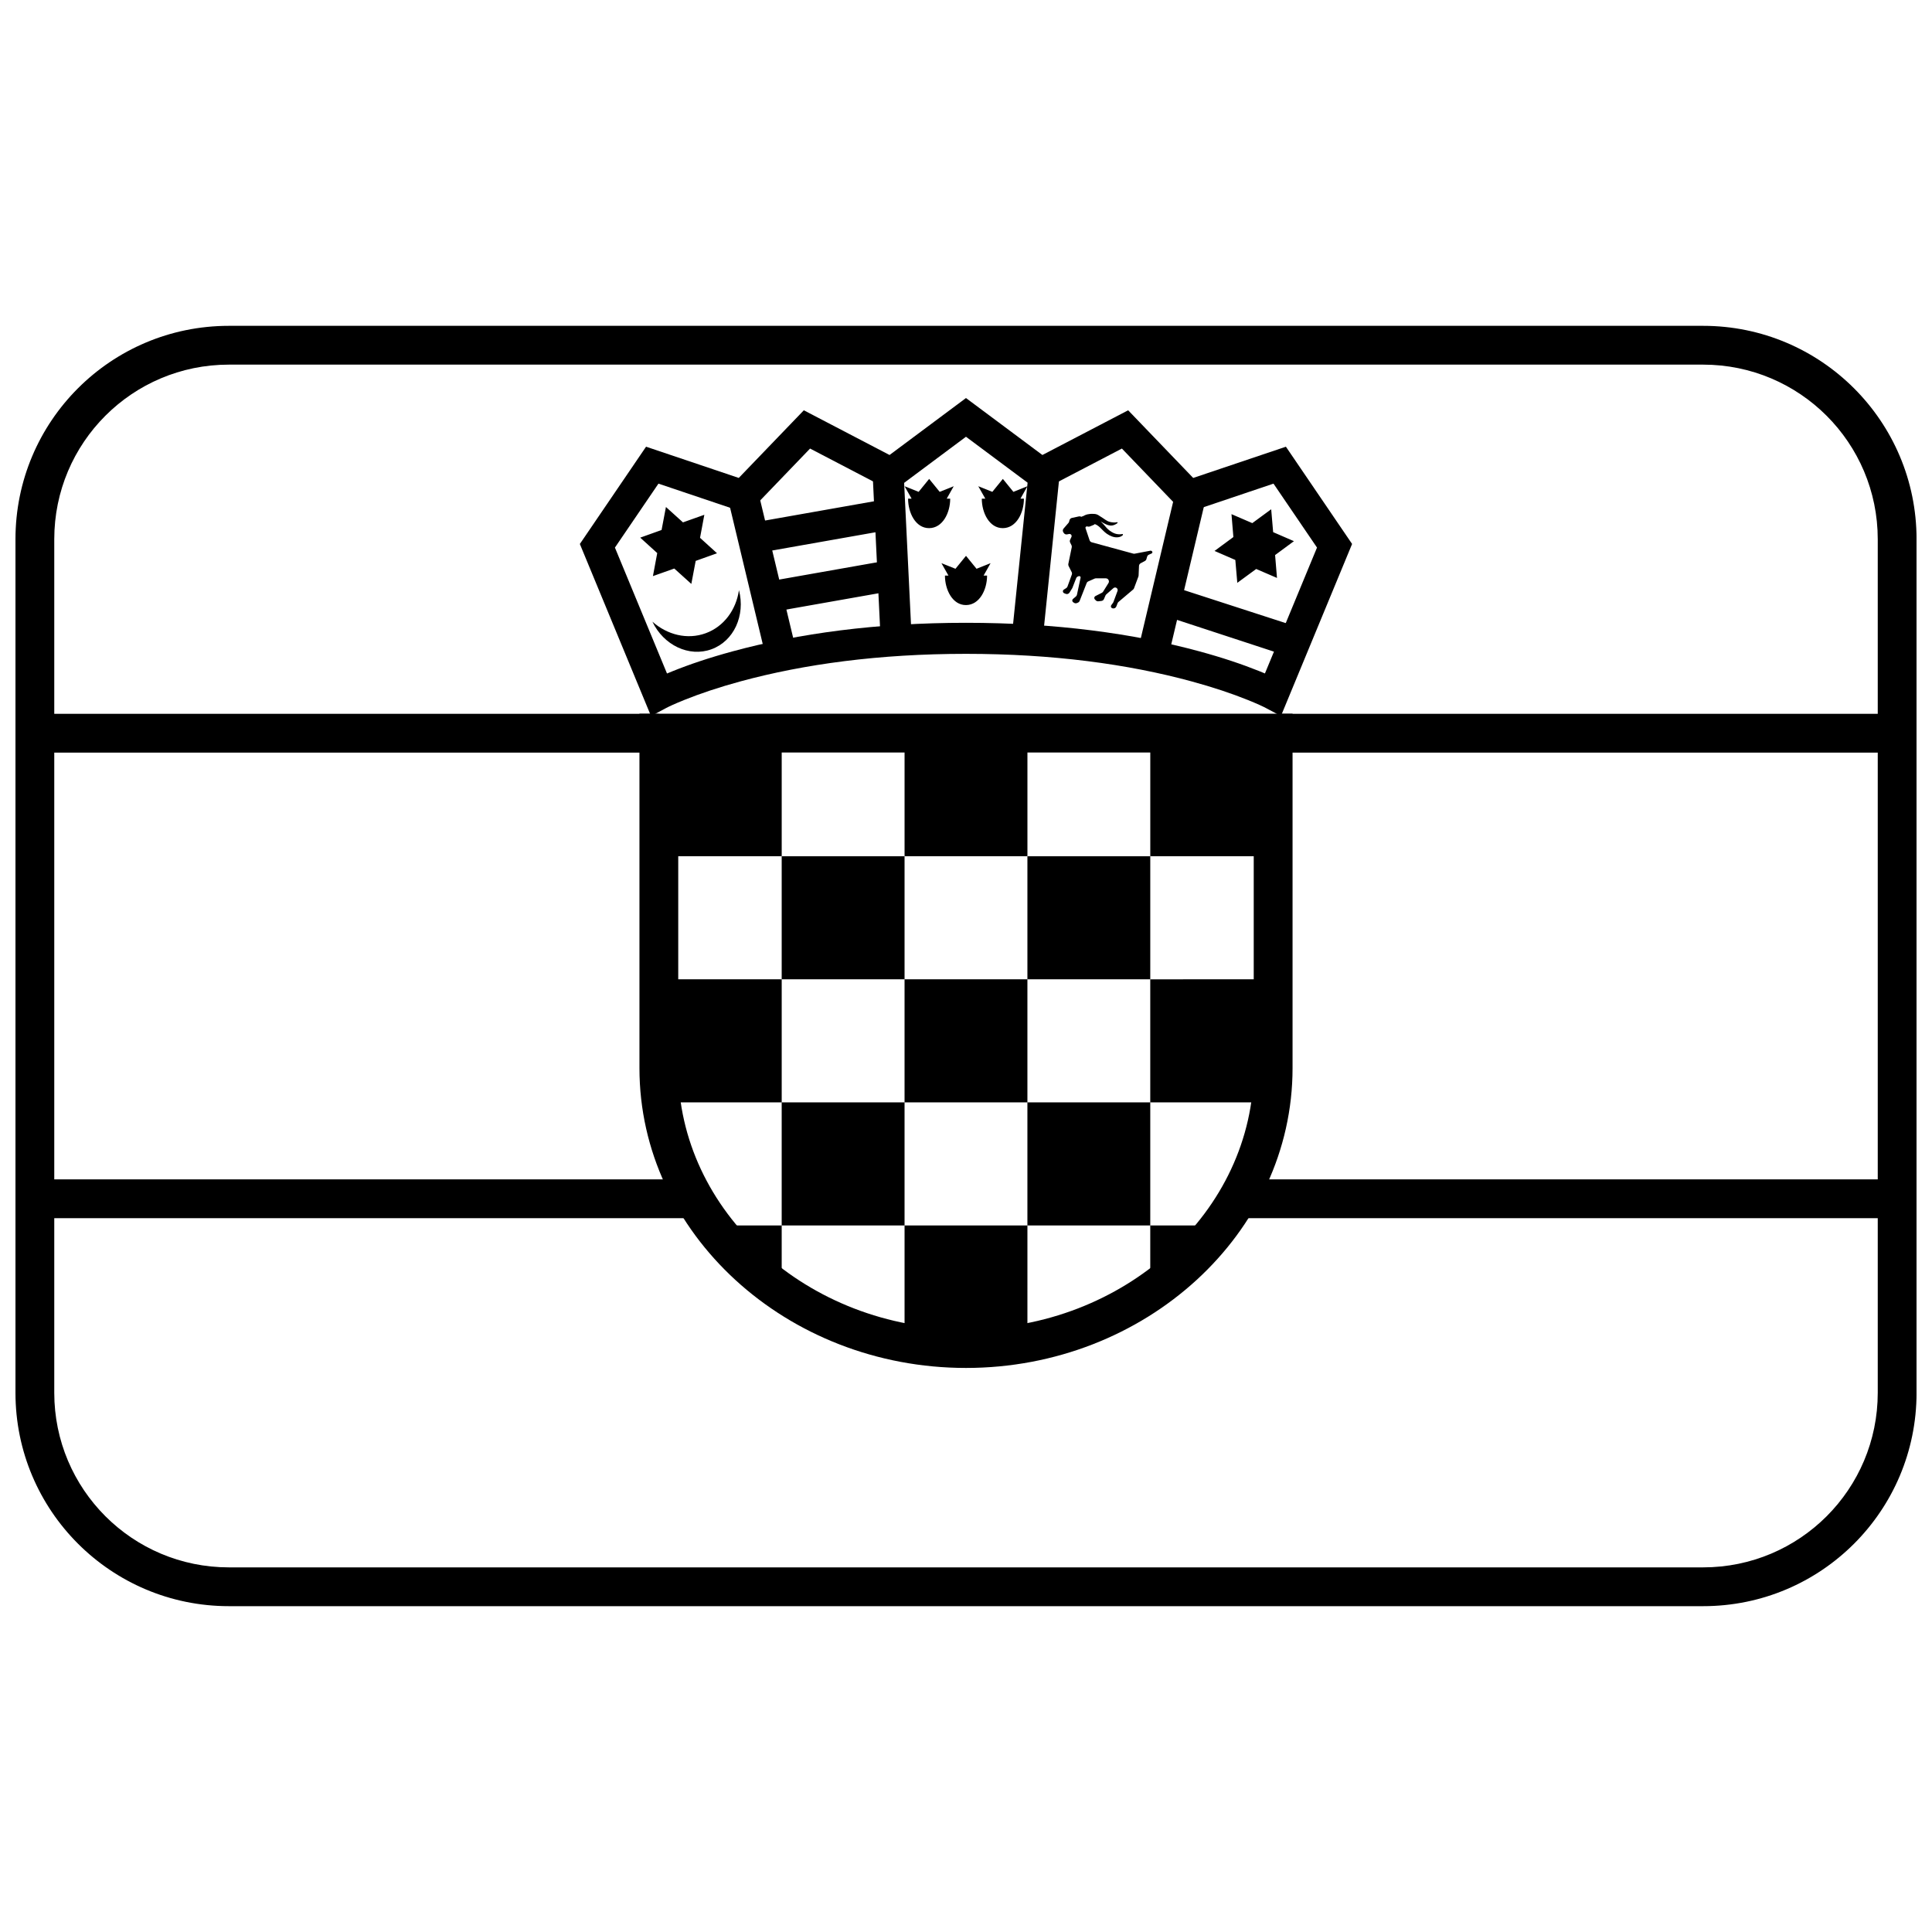
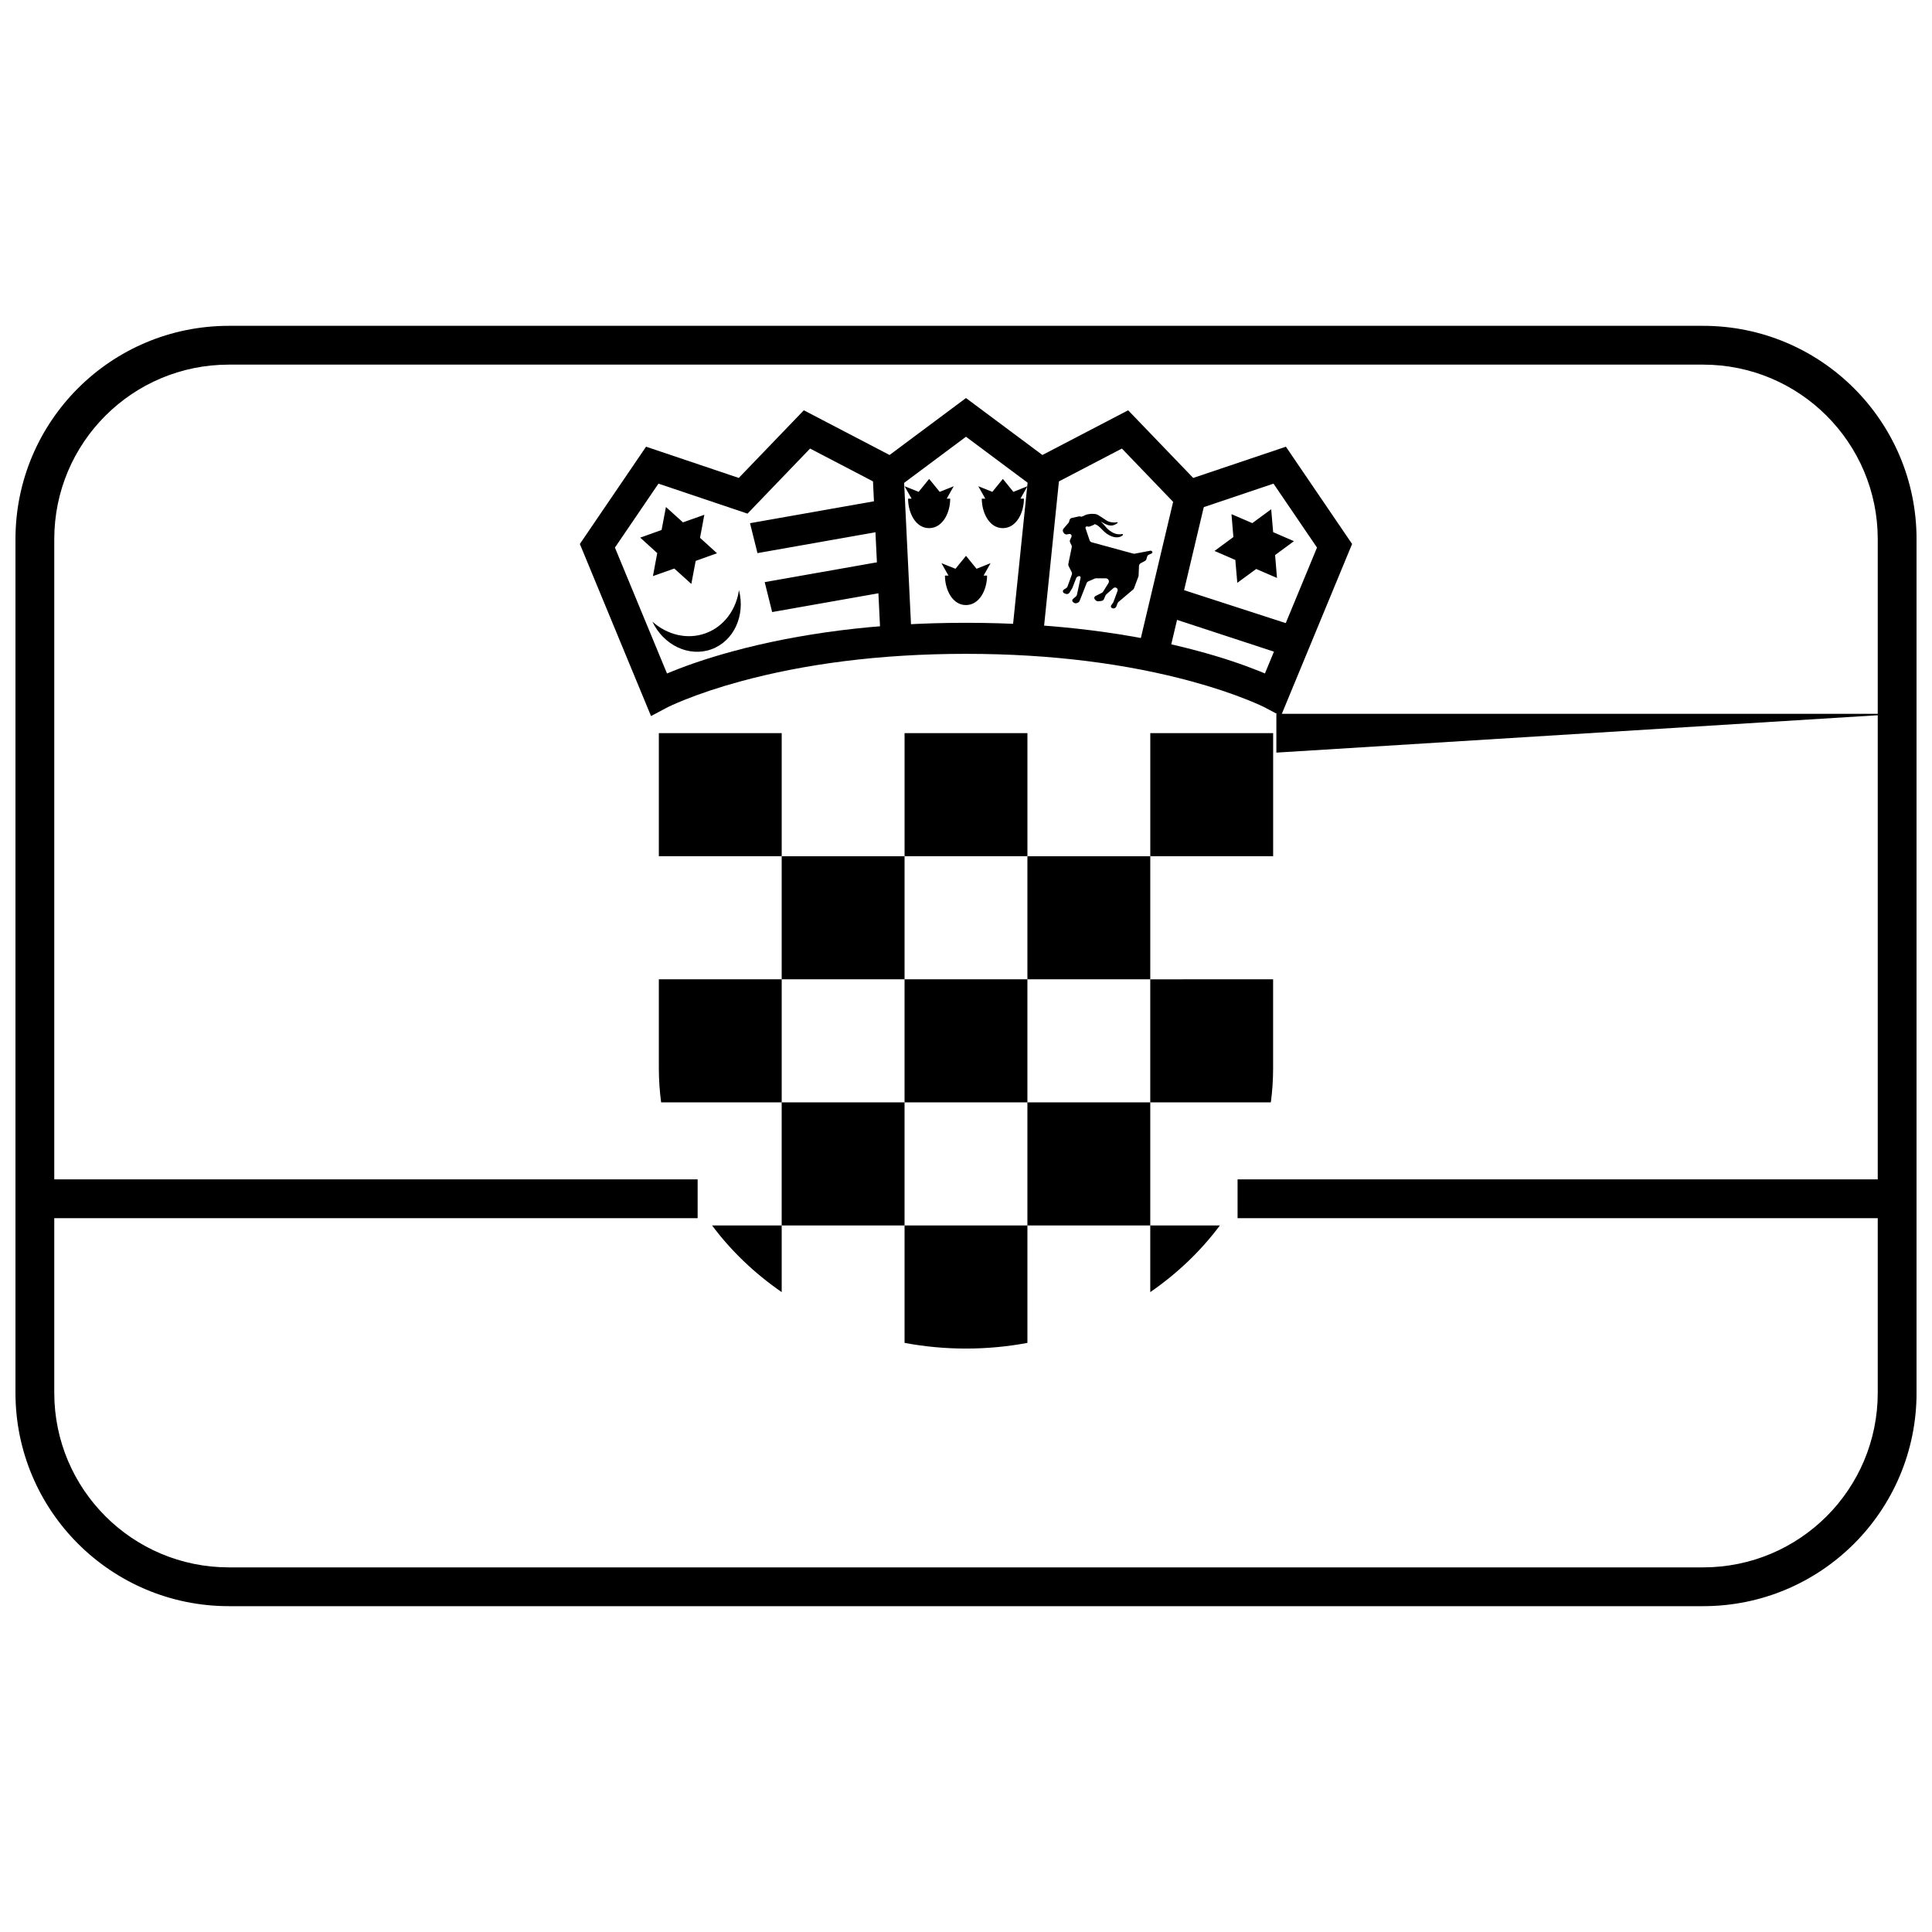
<svg xmlns="http://www.w3.org/2000/svg" width="800px" height="800px" version="1.1" viewBox="144 144 512 512">
  <defs>
    <clipPath id="a">
      <path d="m148.09 230h503.81v340h-503.81z" />
    </clipPath>
  </defs>
-   <path d="m153.23 343.45v-10.281h165.37v10.281z" />
  <path d="m153.23 466.83v-10.285h175.65v10.285z" />
-   <path d="m482.25 343.45v-10.281h165.37v10.281z" />
+   <path d="m482.25 343.45v-10.281h165.37z" />
  <path d="m471.97 466.83v-10.285h175.65v10.285z" />
  <g clip-path="url(#a)">
    <path d="m158.38 286.9v226.2c0 25.562 20.715 46.27 46.277 46.27h390.69c25.586 0 46.277-20.699 46.277-46.27v-226.2c0-25.559-20.715-46.27-46.277-46.27h-390.69c-25.586 0-46.277 20.699-46.277 46.27zm-10.281 0c0-31.246 25.293-56.551 56.559-56.551h390.69c31.238 0 56.559 25.312 56.559 56.551v226.2c0 31.246-25.293 56.551-56.559 56.551h-390.69c-31.238 0-56.559-25.309-56.559-56.551z" />
  </g>
-   <path d="m486.54 427.07c0 43.82-39.031 79.449-86.539 79.449-47.512 0-86.539-35.629-86.539-79.449v-93.926h173.08zm-162.8-83.645v83.645c0 37.922 34.227 69.164 76.258 69.164 42.027 0 76.254-31.242 76.254-69.164v-83.645z" />
  <path d="m383.72 338.29h32.559v32.621h-32.559v-32.621h-48.84 16.281v32.621h-32.559v-32.621zm65.117 0h32.559v32.621h-32.559zm-129.63 97.855c-0.398-2.973-0.605-6-0.605-9.07v-23.547h32.559v32.617zm97.07 63.734c-5.262 0.984-10.707 1.504-16.277 1.504s-11.016-0.52-16.281-1.504v-31.117h32.559zm-83.566-31.117h18.449v17.66c-7.152-4.926-13.395-10.895-18.449-17.66zm134.57 0c-5.055 6.766-11.297 12.734-18.449 17.66v-17.66zm14.109-65.234v23.547c0 3.07-0.203 6.098-0.605 9.07h-31.953v-32.617zm-130.23-32.617h32.559v32.617h-32.559zm65.117 0h32.559v32.617h-32.559zm-32.559 32.617h32.559v32.617h-32.559zm-32.559 32.617h32.559v32.617h-32.559zm65.117 0h32.559v32.617h-32.559z" />
  <path d="m430.58 280.96c0.184-0.129 0.285-0.105 0.496-0.191 0.492-0.297 0.98-0.469 1.469-0.516 0.516-0.102 1.035-0.098 1.547-0.051 0.43 0.039 0.844 0.191 1.234 0.484 0.355 0.227 0.711 0.453 1.066 0.684 0.375 0.27 0.75 0.512 1.125 0.719 0.48 0.242 1.02 0.332 1.598 0.367 0.281 0.02 0.559 0.023 0.832-0.062 0.223-0.066 0.359 0.109 0.109 0.289-1.805 1.328-3.184 0.094-4.367-0.469 0.43 0.375 0.809 0.762 1.129 1.156 0.441 0.551 0.941 1.109 1.828 1.633 0.539 0.316 1.129 0.566 1.891 0.59 0.254 0.008 0.535 0 0.836-0.059 0.152-0.027 0.215-0.008 0.219 0.09 0 0.066-0.016 0.199-0.109 0.27-0.465 0.375-0.902 0.469-1.383 0.5-0.922 0.055-1.902-0.336-2.789-0.949-0.711-0.496-1.188-1.09-1.754-1.621-0.516-0.492-0.969-0.781-1.449-0.941-0.055 0.094-0.141 0.168-0.242 0.207l-1.016 0.414c-0.137 0.055-0.281 0.074-0.426 0.055l-0.359-0.051c-0.195-0.027-0.375 0.109-0.406 0.305-0.008 0.055 0 0.113 0.016 0.164l1.078 3.203c0.086 0.258 0.297 0.457 0.562 0.531l11.02 3.004c0.121 0.035 0.25 0.039 0.371 0.016l4.133-0.789c0.211-0.043 0.422 0.062 0.52 0.258 0.086 0.172 0.016 0.379-0.156 0.465-0.004 0.004-0.008 0.004-0.016 0.008l-0.73 0.324c-0.223 0.102-0.391 0.293-0.461 0.527l-0.184 0.637c-0.059 0.215-0.203 0.395-0.398 0.5l-1.133 0.609c-0.254 0.137-0.418 0.398-0.434 0.688l-0.109 2.574c-0.004 0.086-0.023 0.168-0.051 0.25l-1.16 3.109c-0.051 0.133-0.133 0.246-0.238 0.34l-3.883 3.289c-0.105 0.09-0.188 0.203-0.234 0.332l-0.332 0.863c-0.145 0.383-0.555 0.602-0.953 0.508l-0.082-0.02c-0.285-0.066-0.461-0.352-0.395-0.637 0.016-0.07 0.047-0.133 0.09-0.191l0.457-0.625c0.047-0.062 0.082-0.129 0.109-0.203l1.09-2.938c0.133-0.352-0.047-0.742-0.402-0.875-0.234-0.086-0.496-0.039-0.688 0.125l-1.887 1.656c-0.09 0.082-0.164 0.184-0.215 0.297l-0.402 0.945c-0.113 0.273-0.367 0.461-0.664 0.496l-0.82 0.094c-0.258 0.027-0.512-0.066-0.688-0.25l-0.238-0.25c-0.215-0.227-0.207-0.578 0.02-0.793 0.039-0.039 0.082-0.07 0.133-0.094l1.703-0.863c0.133-0.066 0.246-0.172 0.324-0.297l1.422-2.281c0.238-0.383 0.121-0.891-0.266-1.133-0.129-0.082-0.281-0.125-0.434-0.125h-2.637c-0.113 0-0.227 0.027-0.332 0.074l-1.68 0.742c-0.199 0.086-0.355 0.25-0.434 0.449l-1.855 4.711c-0.078 0.199-0.23 0.359-0.426 0.449l-0.27 0.121c-0.258 0.117-0.555 0.09-0.793-0.062l-0.223-0.148c-0.25-0.168-0.32-0.504-0.156-0.754 0.031-0.043 0.062-0.082 0.102-0.113l0.781-0.664c0.137-0.117 0.23-0.277 0.27-0.453l0.965-4.508c0.043-0.195-0.082-0.387-0.273-0.426-0.059-0.012-0.117-0.012-0.176 0.004l-0.184 0.055c-0.246 0.07-0.445 0.254-0.539 0.492l-0.996 2.559c-0.02 0.047-0.043 0.09-0.07 0.133l-0.699 1.125c-0.211 0.34-0.641 0.48-1.012 0.324l-0.41-0.168c-0.273-0.113-0.406-0.43-0.289-0.703 0.039-0.102 0.113-0.188 0.207-0.25l0.637-0.402c0.152-0.098 0.27-0.242 0.332-0.414l1.152-3.168c0.074-0.215 0.062-0.449-0.039-0.652l-0.82-1.629c-0.082-0.168-0.105-0.355-0.07-0.535l0.91-4.43c0.035-0.176 0.012-0.363-0.07-0.527l-0.359-0.727c-0.109-0.227-0.113-0.488-0.008-0.715l0.355-0.754c0.133-0.277 0.012-0.613-0.27-0.746-0.105-0.051-0.23-0.066-0.348-0.043l-0.551 0.109c-0.324 0.062-0.656-0.074-0.84-0.348l-0.137-0.199c-0.207-0.309-0.184-0.719 0.062-1l1.293-1.492c0.086-0.098 0.145-0.211 0.176-0.336l0.098-0.383c0.078-0.301 0.32-0.535 0.625-0.602l1.863-0.402c0.152-0.035 0.309-0.023 0.453 0.027zm23.152 18.121 35.105 11.379-3.16 7.566-33.574-11.008zm-53.73 5.269c-3.582 0.023-5.582-4.062-5.582-7.816h0.93l-1.859-3.289 3.719 1.488 2.793-3.43 2.789 3.43 3.723-1.488-1.852 3.289h0.922c0 3.754-2.004 7.793-5.582 7.816zm-9.77-20.387c-3.582 0.023-5.582-4.062-5.582-7.816h0.93l-1.859-3.289 3.723 1.488 2.789-3.43 2.793 3.43 3.719-1.488-1.852 3.289h0.922c0 3.754-2 7.793-5.582 7.816zm19.535 0c-3.578 0.023-5.582-4.062-5.582-7.816h0.93l-1.859-3.289 3.723 1.488 2.789-3.43 2.793 3.43 3.719-1.488-1.848 3.289h0.918c0 3.754-2 7.793-5.582 7.816zm-77.223 32.098c-5.953 2.168-12.688-1.082-15.656-7.316 3.918 3.492 9.242 4.848 14.113 3.074 4.871-1.773 8.078-6.231 8.832-11.426 1.734 6.688-1.332 13.504-7.289 15.668zm-11.863-37.523 4.312 3.898 5.41-1.922 0.254-0.086-0.051 0.266-1.09 5.836 4.305 3.91 0.195 0.18-0.246 0.09-5.406 1.934-1.105 5.832-0.055 0.27-0.195-0.184-4.316-3.894-5.41 1.918-0.254 0.09 0.055-0.27 1.09-5.832-4.305-3.91-0.199-0.184 0.25-0.09 5.406-1.934 1.105-5.832 0.051-0.266zm160.22 0.691 0.496 5.797 5.266 2.285 0.246 0.105-0.223 0.16-4.773 3.523 0.48 5.797 0.023 0.266-0.242-0.105-5.273-2.269-4.789 3.512-0.219 0.16-0.02-0.27-0.5-5.793-5.266-2.285-0.246-0.105 0.223-0.164 4.773-3.519-0.48-5.797-0.02-0.27 0.242 0.105 5.273 2.273 4.785-3.512 0.219-0.16zm-138.14 3.422 37.965-6.707 0.734 8.148-36.723 6.488zm3.891 15.621 35.52-6.273 0.734 8.148-34.277 6.055z" />
  <path d="m460.21 270.66 24.57-8.277 17.539 25.773-18.859 45.594-4-2.125c-0.746-0.398-2.348-1.148-4.801-2.133-4.168-1.68-9.164-3.367-14.984-4.945-16.73-4.543-36.645-7.273-59.68-7.273-23.031 0-42.945 2.734-59.68 7.277-5.82 1.582-10.816 3.269-14.984 4.949-2.453 0.988-4.059 1.738-4.805 2.137l-4 2.125-18.859-45.602 17.547-25.781 24.566 8.277 17.242-17.926 22.719 11.848 20.254-15.094 20.254 15.094 22.723-11.848zm21.281 1.508-23.598 7.953-16.578-17.25-21.84 11.391-19.48-14.52-19.477 14.52-21.84-11.391-16.582 17.246-23.598-7.949-11.535 16.949 13.801 33.367c0.465-0.195 0.961-0.402 1.492-0.613 4.461-1.801 9.766-3.59 15.902-5.258 17.426-4.731 38.066-7.566 61.836-7.566 23.773 0 44.41 2.832 61.836 7.562 6.137 1.664 11.438 3.453 15.902 5.25 0.527 0.215 1.027 0.418 1.488 0.613l13.801-33.359z" />
-   <path d="m336.95 276.34 8-1.914 10.215 42.645-8 1.914z" />
  <path d="m375.33 271.12 8.215-0.398 2.023 41.68-8.219 0.398z" />
  <path d="m416.47 270.5 8.18 0.844-4.281 41.68-8.184-0.84z" />
  <path d="m455.48 274.51 8.004 1.895-10.09 42.574-8.004-1.898z" />
</svg>